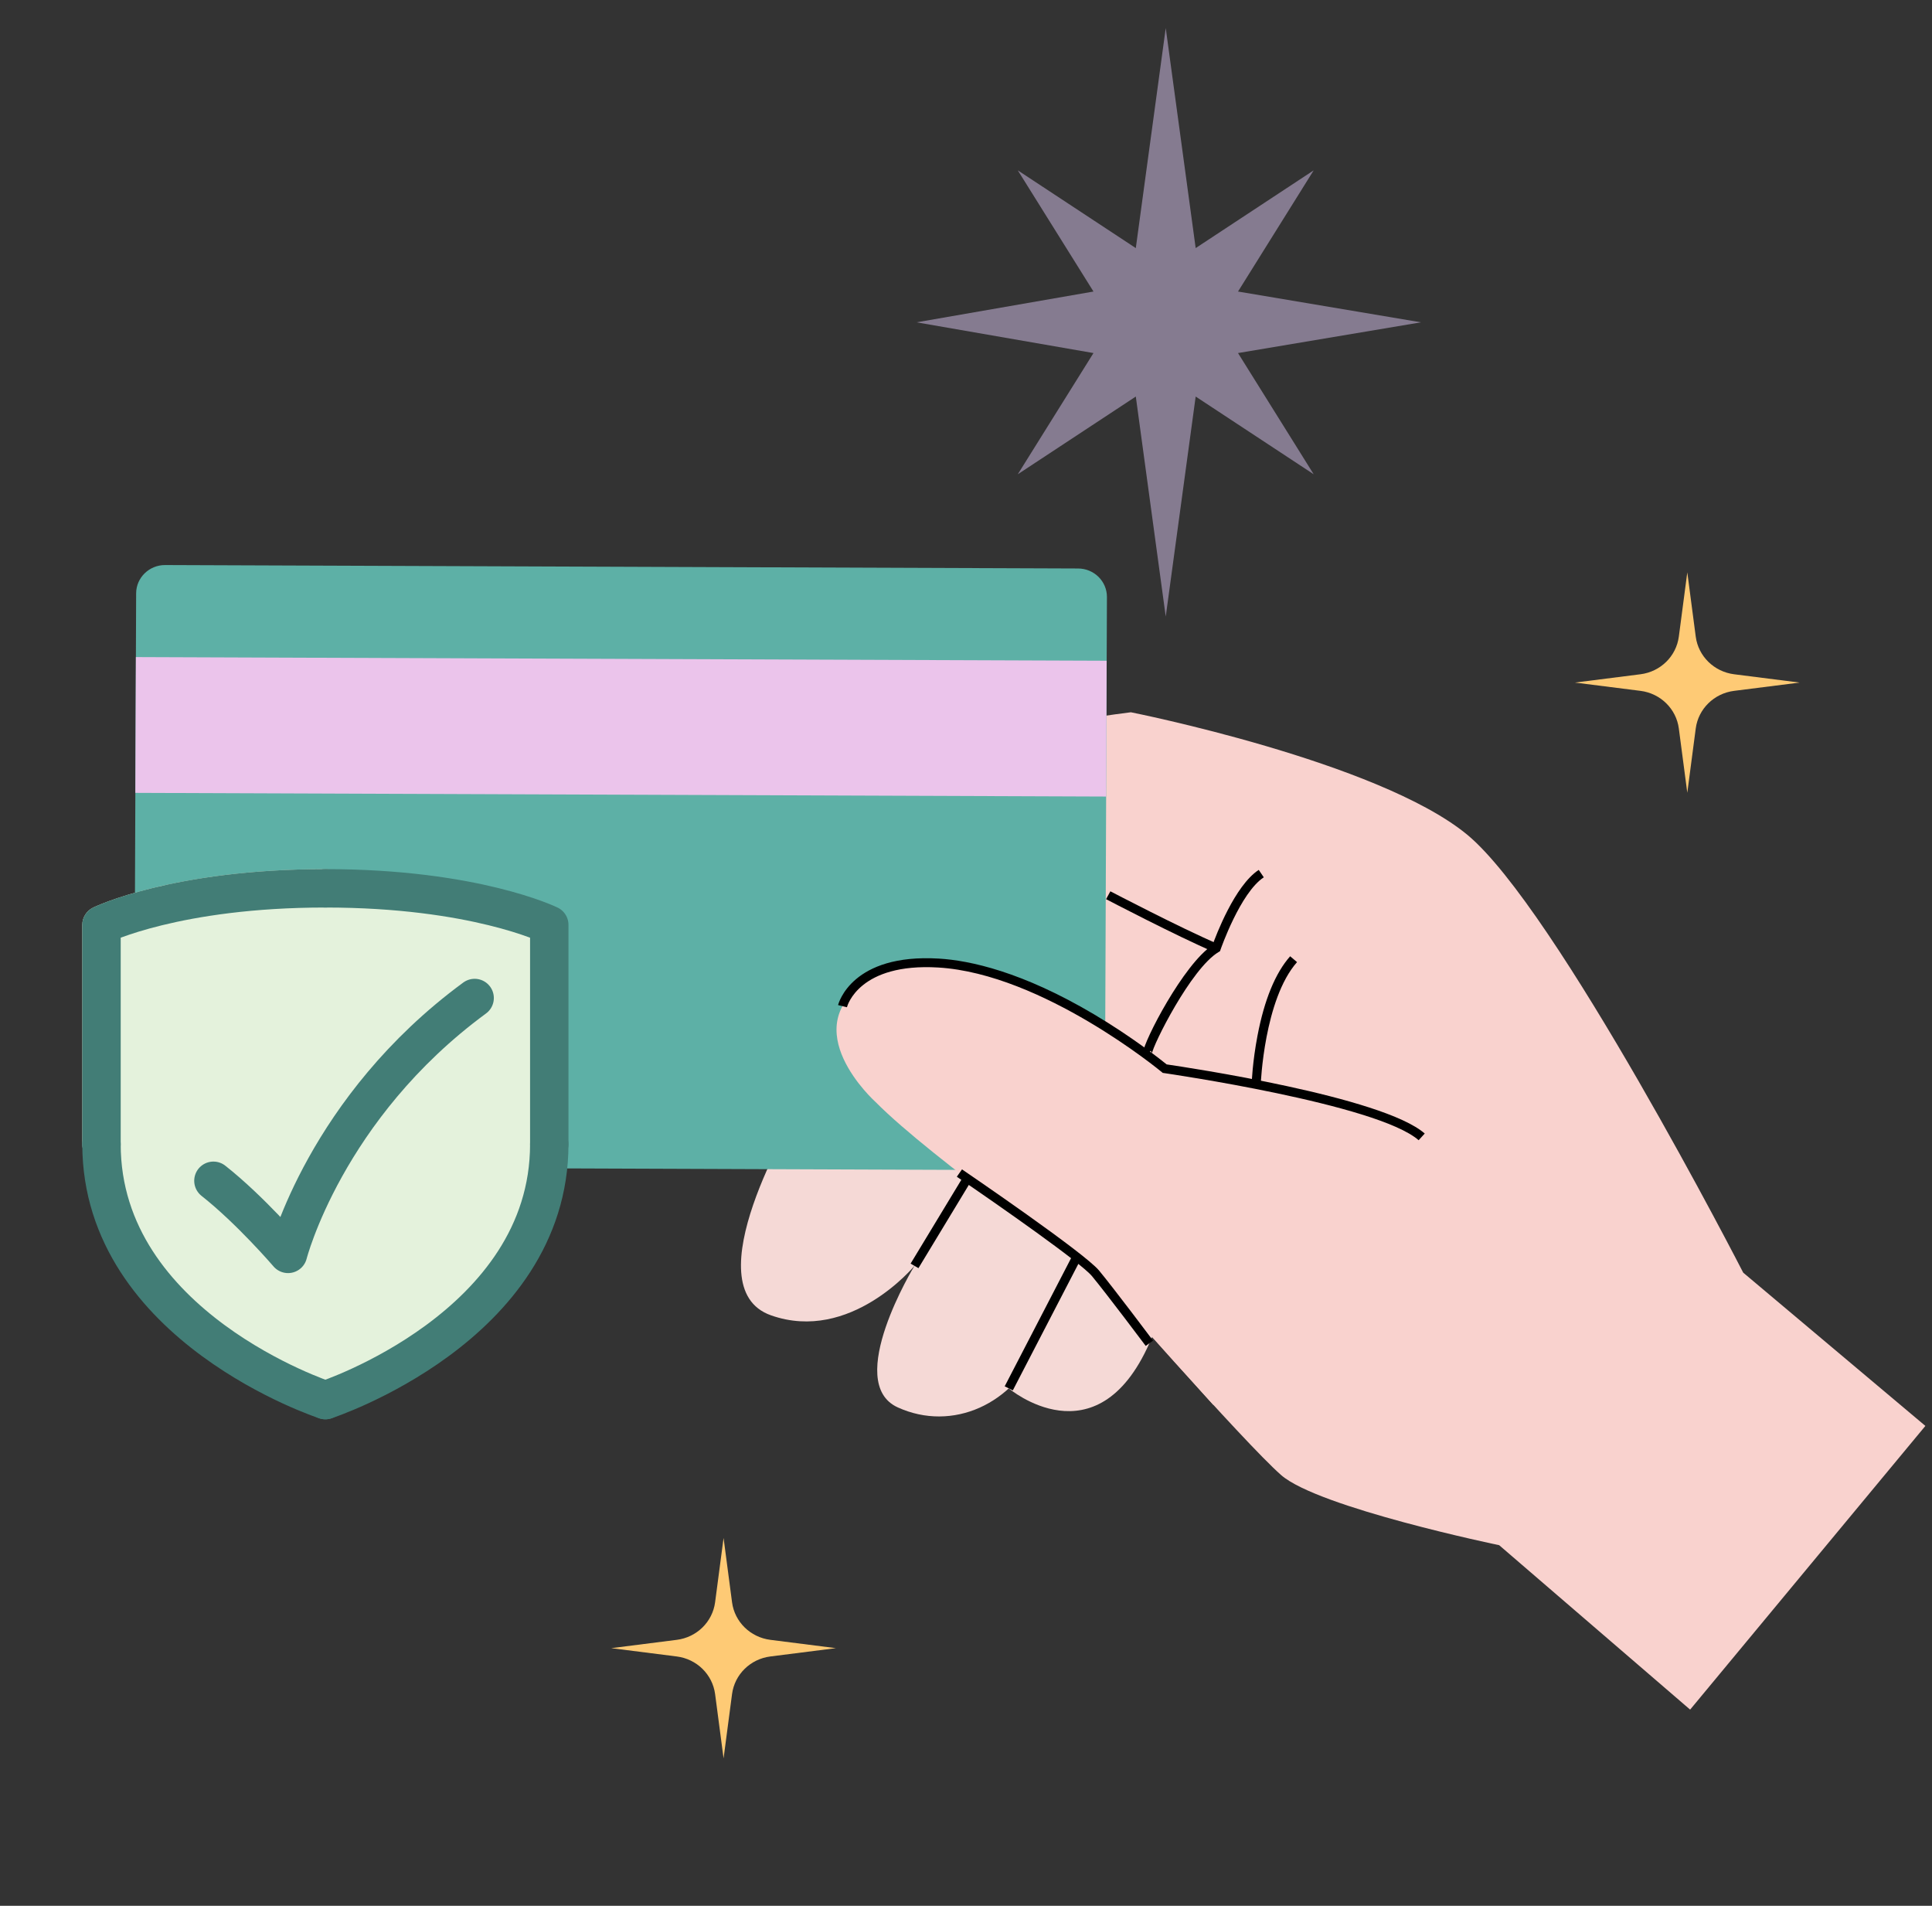
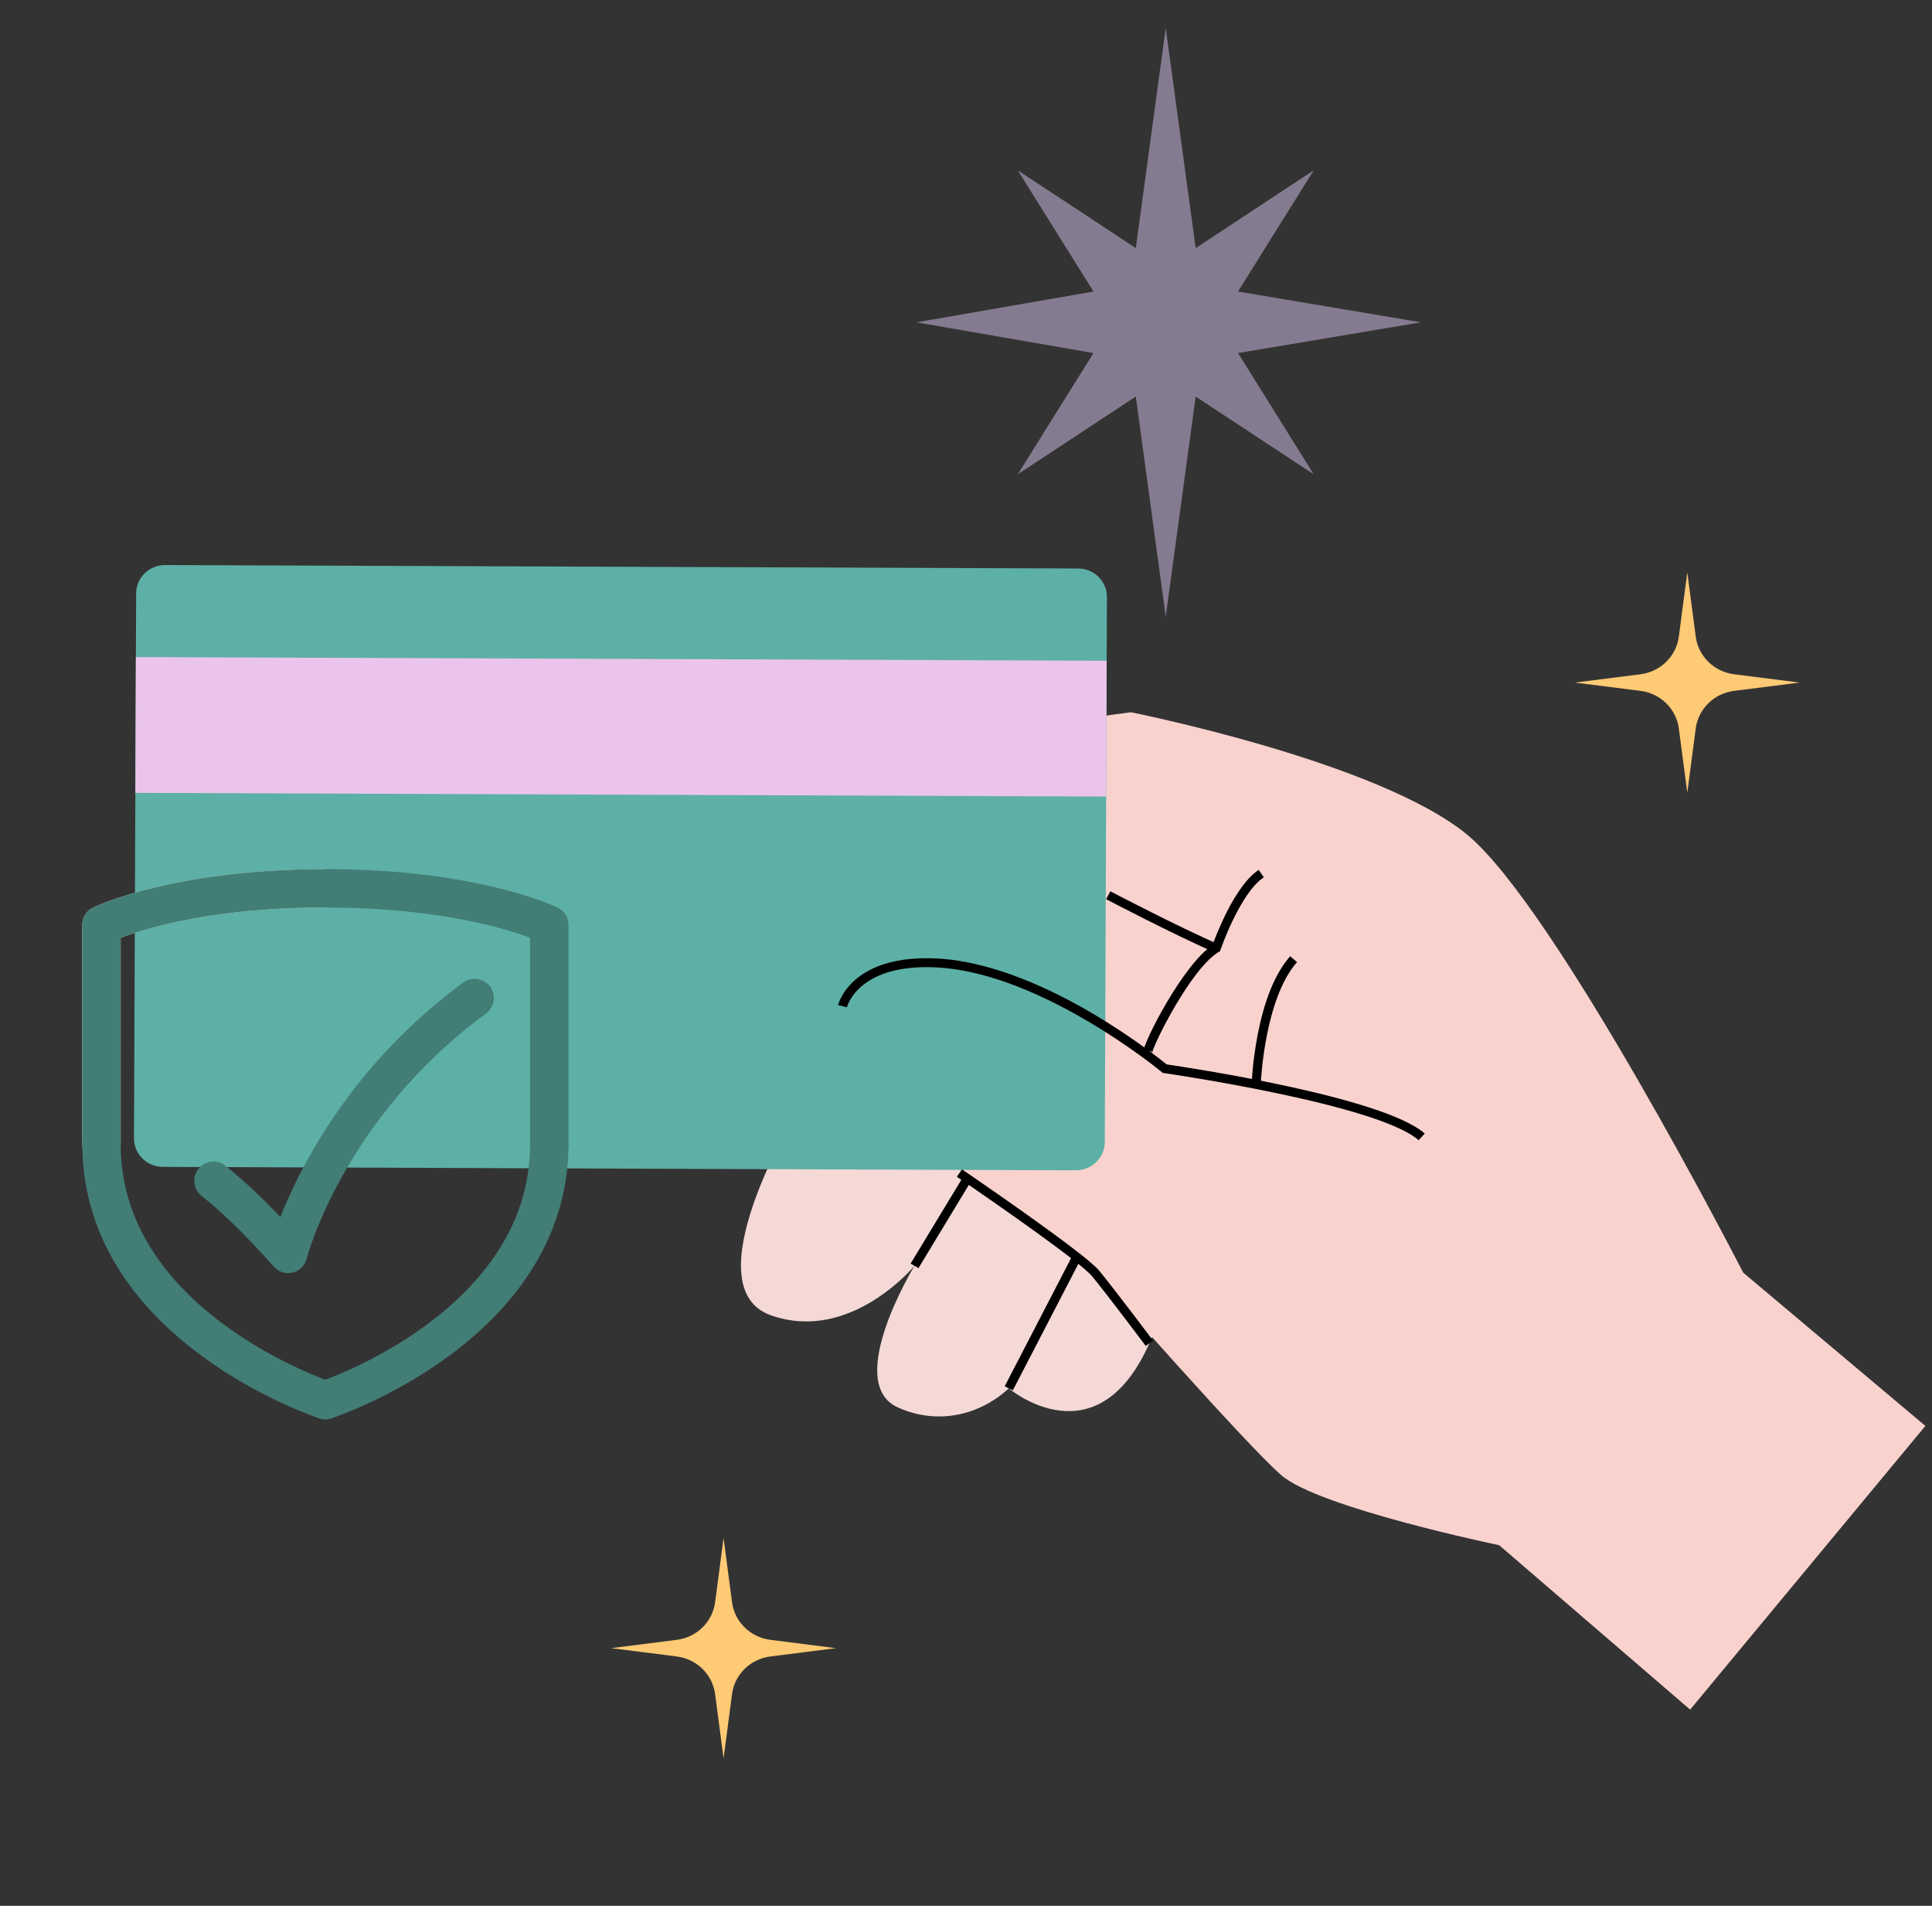
<svg xmlns="http://www.w3.org/2000/svg" fill="none" viewBox="0 0 73 72" height="72" width="73">
  <rect x="0" y="0" width="73" height="72" fill="#333333" stroke="none" />
  <path fill="#F5D9D6" d="M30.04 42.131C30.04 42.131 26.128 48.631 29.131 49.692C32.135 50.752 34.554 47.821 34.554 47.821L37.507 41.724L31.579 38.451L30.04 42.132V42.131Z" />
  <path fill="#F5D9D6" d="M34.554 47.821C34.554 47.821 31.861 52.232 33.921 53.17C35.98 54.107 38.329 53.06 39.27 50.779C40.21 48.497 40.692 44.01 40.692 44.01L34.914 43.538L34.555 47.821H34.554Z" />
  <path fill="#F5D9D6" d="M38.115 52.451C38.115 52.451 41.426 55.252 43.429 50.747C45.431 46.243 44.632 45.105 44.632 45.105L40.608 44.696L38.116 52.45L38.115 52.451Z" />
  <path fill="black" d="M36.404 44.44L34.407 47.738L34.703 47.91L36.699 44.612L36.404 44.44Z" />
  <path fill="black" d="M40.489 47.497L37.962 52.374L38.269 52.527L40.796 47.65L40.489 47.497Z" />
  <path fill="#F9D2CE" d="M28.797 38.296C28.797 38.296 24.123 36.139 26.715 32.324C29.308 28.509 42.73 26.909 42.73 26.909C42.73 26.909 52.065 28.761 55.432 31.529C58.799 34.297 65.867 48.08 65.867 48.08L72.75 53.87L63.861 64.588L56.646 58.376C56.646 58.376 49.813 56.961 48.406 55.726C46.998 54.491 41.392 48.103 41.392 48.103L28.798 38.295L28.797 38.296Z" />
  <path fill="black" d="M47.635 40.975L47.292 40.963C47.293 40.929 47.323 40.123 47.515 39.123C47.774 37.767 48.189 36.759 48.748 36.127L49.008 36.348C47.765 37.755 47.637 40.942 47.636 40.974L47.635 40.975Z" />
  <path fill="black" d="M45.887 35.975C44.435 35.352 41.82 33.984 41.793 33.97L41.955 33.673C41.981 33.686 44.585 35.048 46.025 35.666L45.887 35.975Z" />
  <path fill="black" d="M43.256 39.961C43.219 39.932 43.177 39.877 43.184 39.779C43.215 39.334 44.725 36.421 45.812 35.711C45.941 35.35 46.654 33.458 47.561 32.864L47.752 33.144C46.865 33.726 46.125 35.854 46.118 35.876L46.098 35.934L46.045 35.967C45.002 36.585 43.545 39.517 43.527 39.803C43.527 39.789 43.519 39.738 43.472 39.7L43.255 39.962L43.256 39.961Z" />
  <path fill="#5DB0A6" d="M40.734 21.477L6.242 21.347C5.638 21.344 5.146 21.823 5.144 22.416L5.063 43.007C5.061 43.599 5.549 44.082 6.153 44.084L40.645 44.214C41.25 44.216 41.742 43.737 41.744 43.145L41.825 22.554C41.827 21.961 41.339 21.479 40.734 21.477Z" />
  <path fill="#EBC4EB" d="M41.815 24.962L5.134 24.824L5.114 29.954L41.795 30.093L41.815 24.962Z" />
-   <path fill="#F9D2CE" d="M33.087 41.637C33.087 41.637 29.94 38.823 32.825 37.026C35.711 35.229 41.046 37.714 44.006 40.373C44.006 40.373 51.627 41.49 53.715 42.95L45.851 53.083L41.391 48.104C41.391 48.104 35.2 43.773 33.087 41.637H33.087Z" />
  <path fill="black" d="M43.291 50.848C43.277 50.828 41.8 48.862 41.259 48.21C40.836 47.701 37.734 45.532 36.153 44.456L36.349 44.178C36.537 44.307 40.966 47.324 41.525 47.997C42.071 48.654 43.553 50.627 43.568 50.647L43.291 50.847V50.848Z" />
  <path fill="black" d="M53.602 43.076C52.04 41.706 44.062 40.552 43.983 40.54L43.934 40.533L43.897 40.502C43.852 40.464 39.4 36.79 35.453 36.552C32.475 36.373 32.018 37.984 32.001 38.053L31.667 37.971C31.687 37.891 32.195 36.018 35.475 36.215C36.649 36.286 38.621 36.709 41.345 38.325C42.8 39.189 43.869 40.041 44.081 40.212C44.819 40.32 52.242 41.428 53.833 42.824L53.604 43.075L53.602 43.076Z" />
  <path fill="#FECA75" d="M63.754 21.623L64.073 24.052C64.171 24.793 64.766 25.377 65.522 25.473L67.998 25.787L65.522 26.1C64.766 26.196 64.171 26.779 64.073 27.521L63.754 29.95L63.434 27.521C63.337 26.78 62.742 26.196 61.985 26.1L59.509 25.787L61.985 25.473C62.741 25.377 63.336 24.794 63.434 24.052L63.754 21.623Z" />
  <path fill="#E4F2DC" d="M4.613 35.407L4.559 35.426V43.228C4.559 43.628 4.235 43.953 3.834 43.953C3.434 43.953 3.109 43.628 3.109 43.228V34.941C3.109 34.665 3.267 34.412 3.515 34.29L3.834 34.941C3.515 34.29 3.515 34.29 3.516 34.29L3.516 34.29L3.518 34.289L3.521 34.287L3.532 34.282L3.565 34.267C3.592 34.254 3.631 34.237 3.681 34.215C3.78 34.173 3.924 34.114 4.113 34.045C4.49 33.907 5.044 33.726 5.776 33.547C7.241 33.188 9.414 32.835 12.293 32.835C12.694 32.835 13.019 33.16 13.019 33.56C13.019 33.961 12.694 34.286 12.293 34.286C9.534 34.286 7.477 34.624 6.121 34.956C5.444 35.121 4.941 35.286 4.613 35.407Z" clip-rule="evenodd" fill-rule="evenodd" />
-   <path fill="#E4F2DC" d="M12.218 33.355C9.977 33.355 5.682 34.4 3.814 34.923V43.938L4.615 46.682L7.416 50.209L12.218 52.953L17.019 50.209L19.82 46.682L20.621 43.938V34.923C18.753 34.4 14.458 33.355 12.218 33.355Z" />
  <path stroke-linejoin="round" stroke-linecap="round" stroke-width="1.451" stroke="#427D76" d="M12.294 52.895C12.294 52.895 20.754 50.133 20.754 43.227" />
  <path stroke-linejoin="round" stroke-linecap="round" stroke-width="1.451" stroke="#427D76" d="M20.754 43.227V34.941C20.754 34.941 17.934 33.56 12.294 33.56" />
  <path stroke-linejoin="round" stroke-linecap="round" stroke-width="1.451" stroke="#427D76" d="M12.294 52.895C12.294 52.895 3.835 50.133 3.835 43.227" />
  <path stroke-linejoin="round" stroke-linecap="round" stroke-width="1.451" stroke="#427D76" d="M3.835 43.227V34.941C3.835 34.941 6.655 33.56 12.294 33.56" />
  <path stroke-linejoin="round" stroke-linecap="round" stroke-width="1.451" stroke="#427D76" d="M17.934 37.704C12.294 41.847 10.884 47.371 10.884 47.371C10.884 47.371 9.474 45.722 8.064 44.609" />
  <path fill="#FECA75" d="M27.34 58.103L27.66 60.532C27.757 61.273 28.352 61.856 29.108 61.952L31.584 62.266L29.108 62.58C28.352 62.675 27.758 63.259 27.66 64.001L27.34 66.43L27.02 64.001C26.922 63.26 26.328 62.676 25.571 62.58L23.095 62.266L25.571 61.952C26.327 61.857 26.922 61.274 27.02 60.532L27.34 58.103Z" />
  <path fill="#D9C5EF" d="M53.691 12.177L46.778 11.014L49.637 6.436L45.178 9.373L44.047 1.059L42.916 9.373L38.457 6.436L41.317 11.014L34.632 12.177L41.317 13.338L38.457 17.917L42.916 14.981L44.047 23.294L45.178 14.981L49.637 17.917L46.778 13.338L53.691 12.177Z" opacity="0.5" />
</svg>